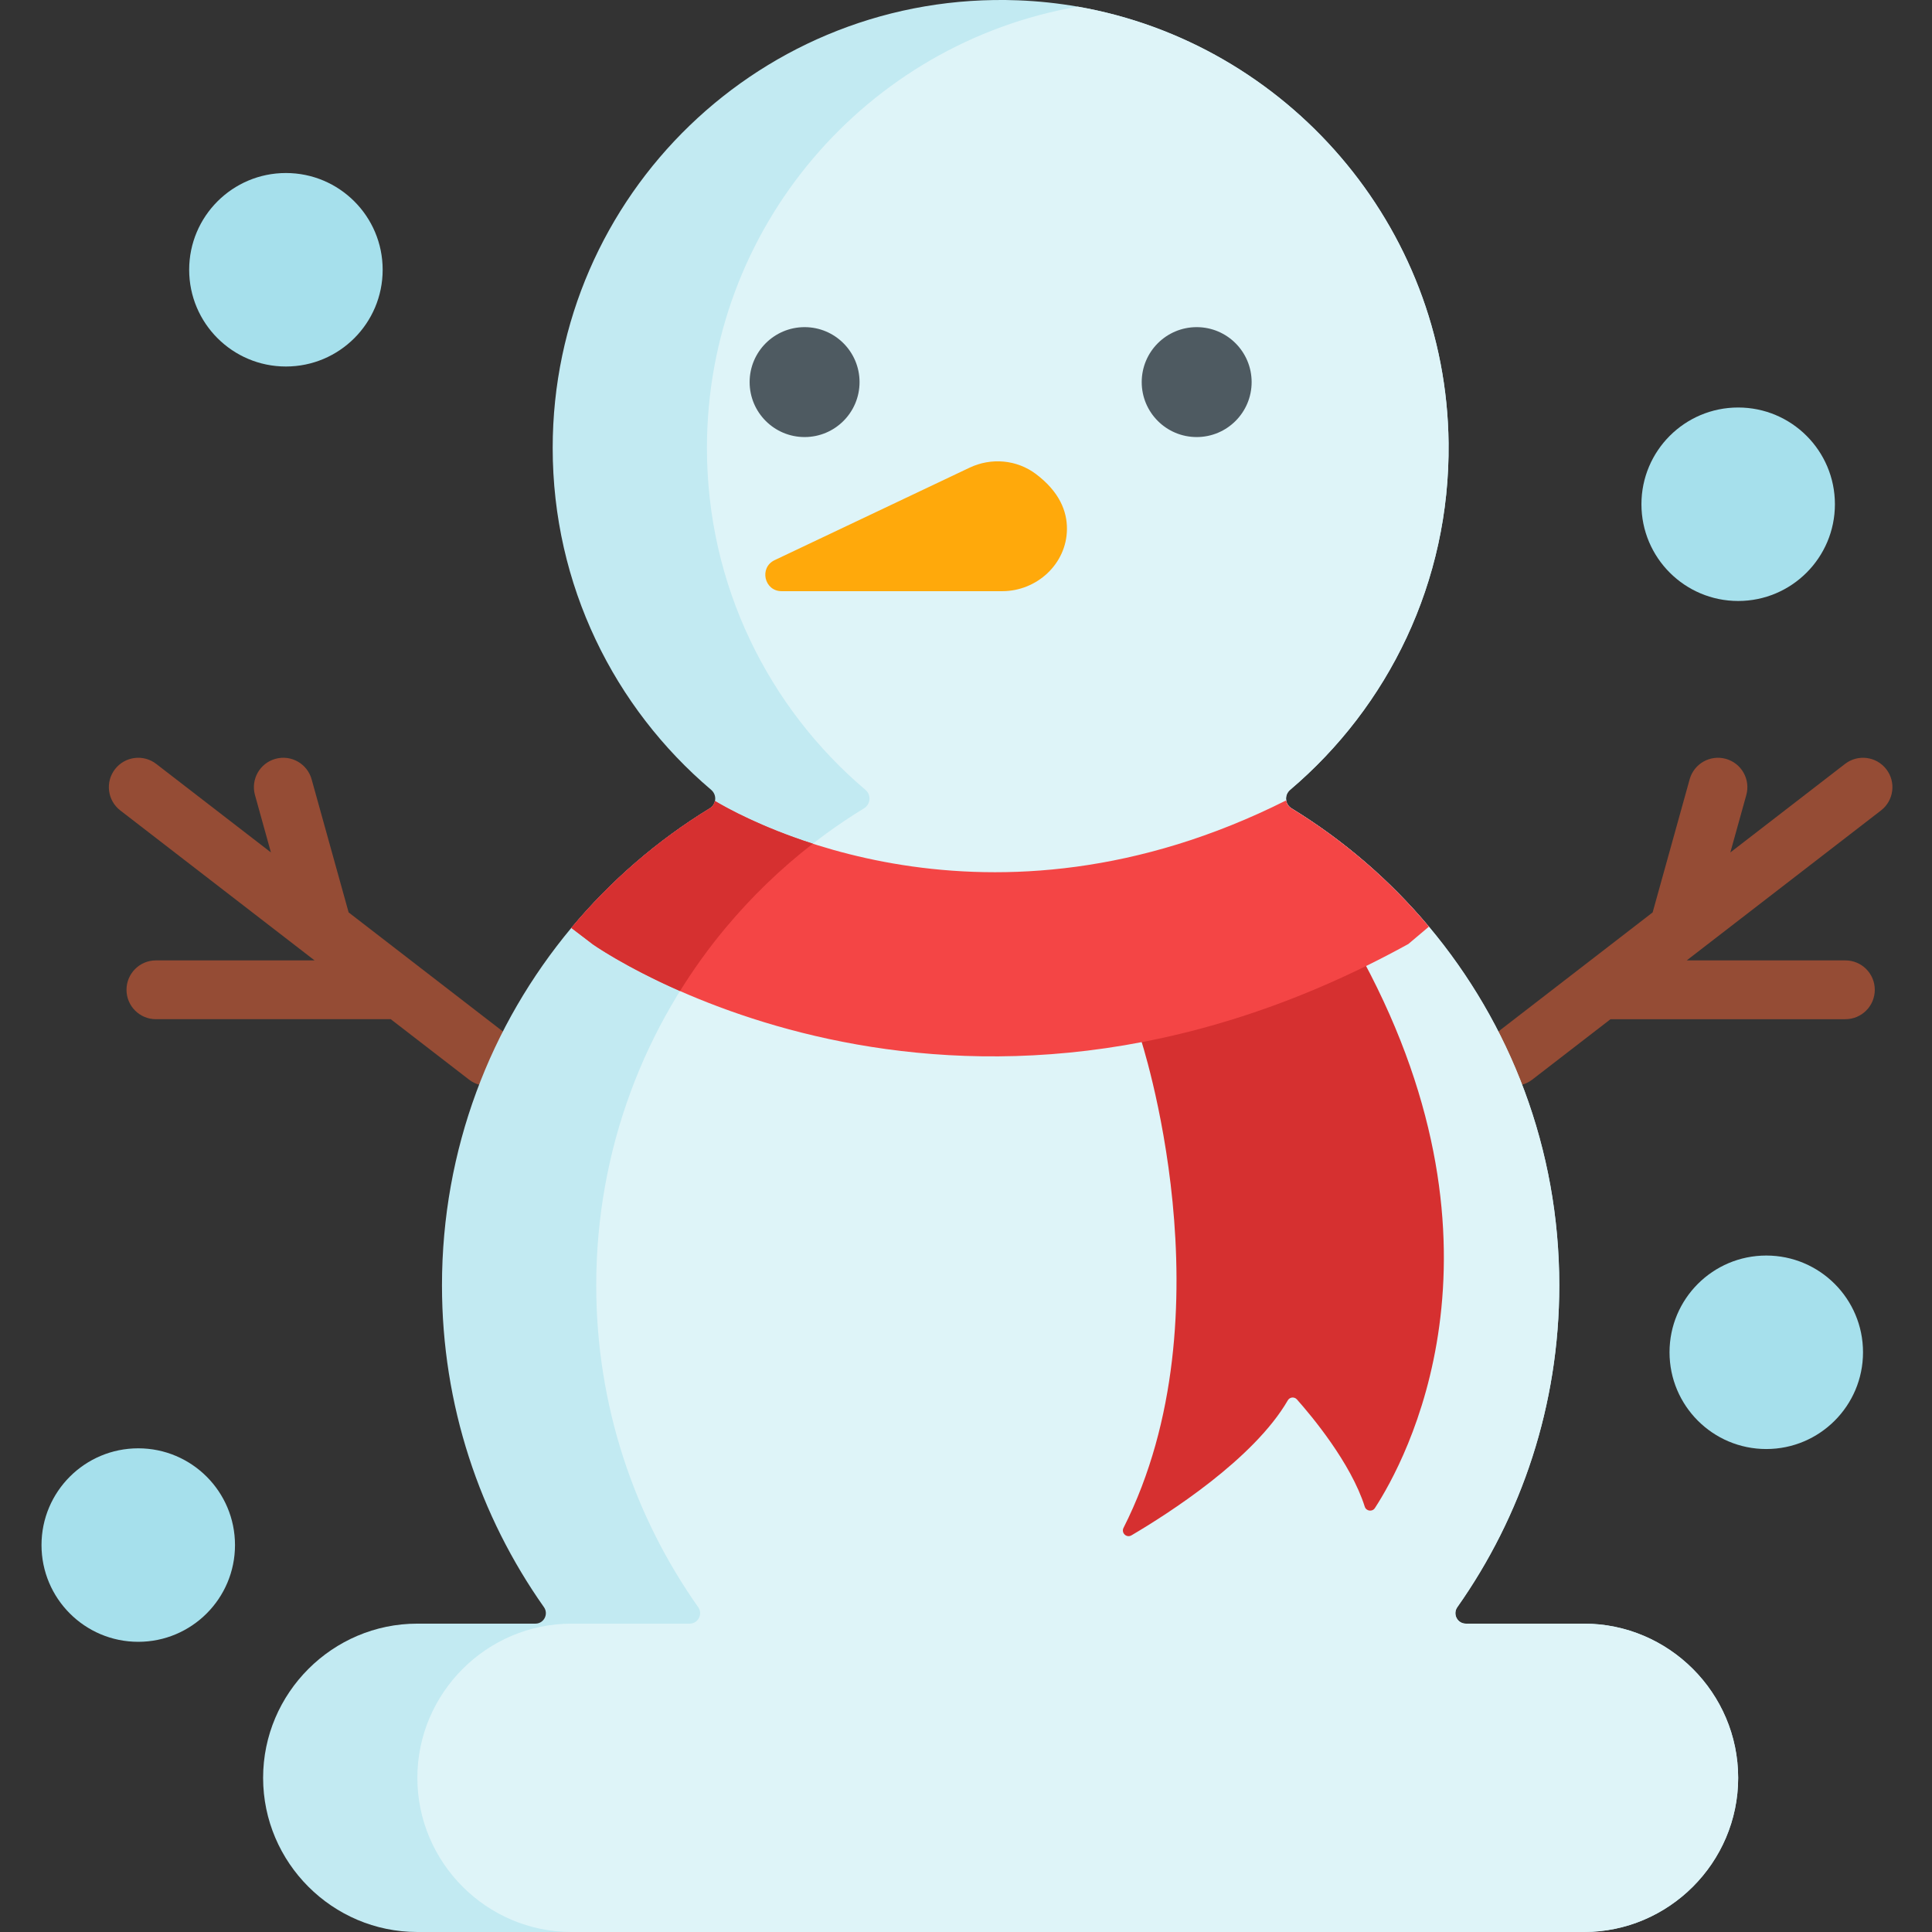
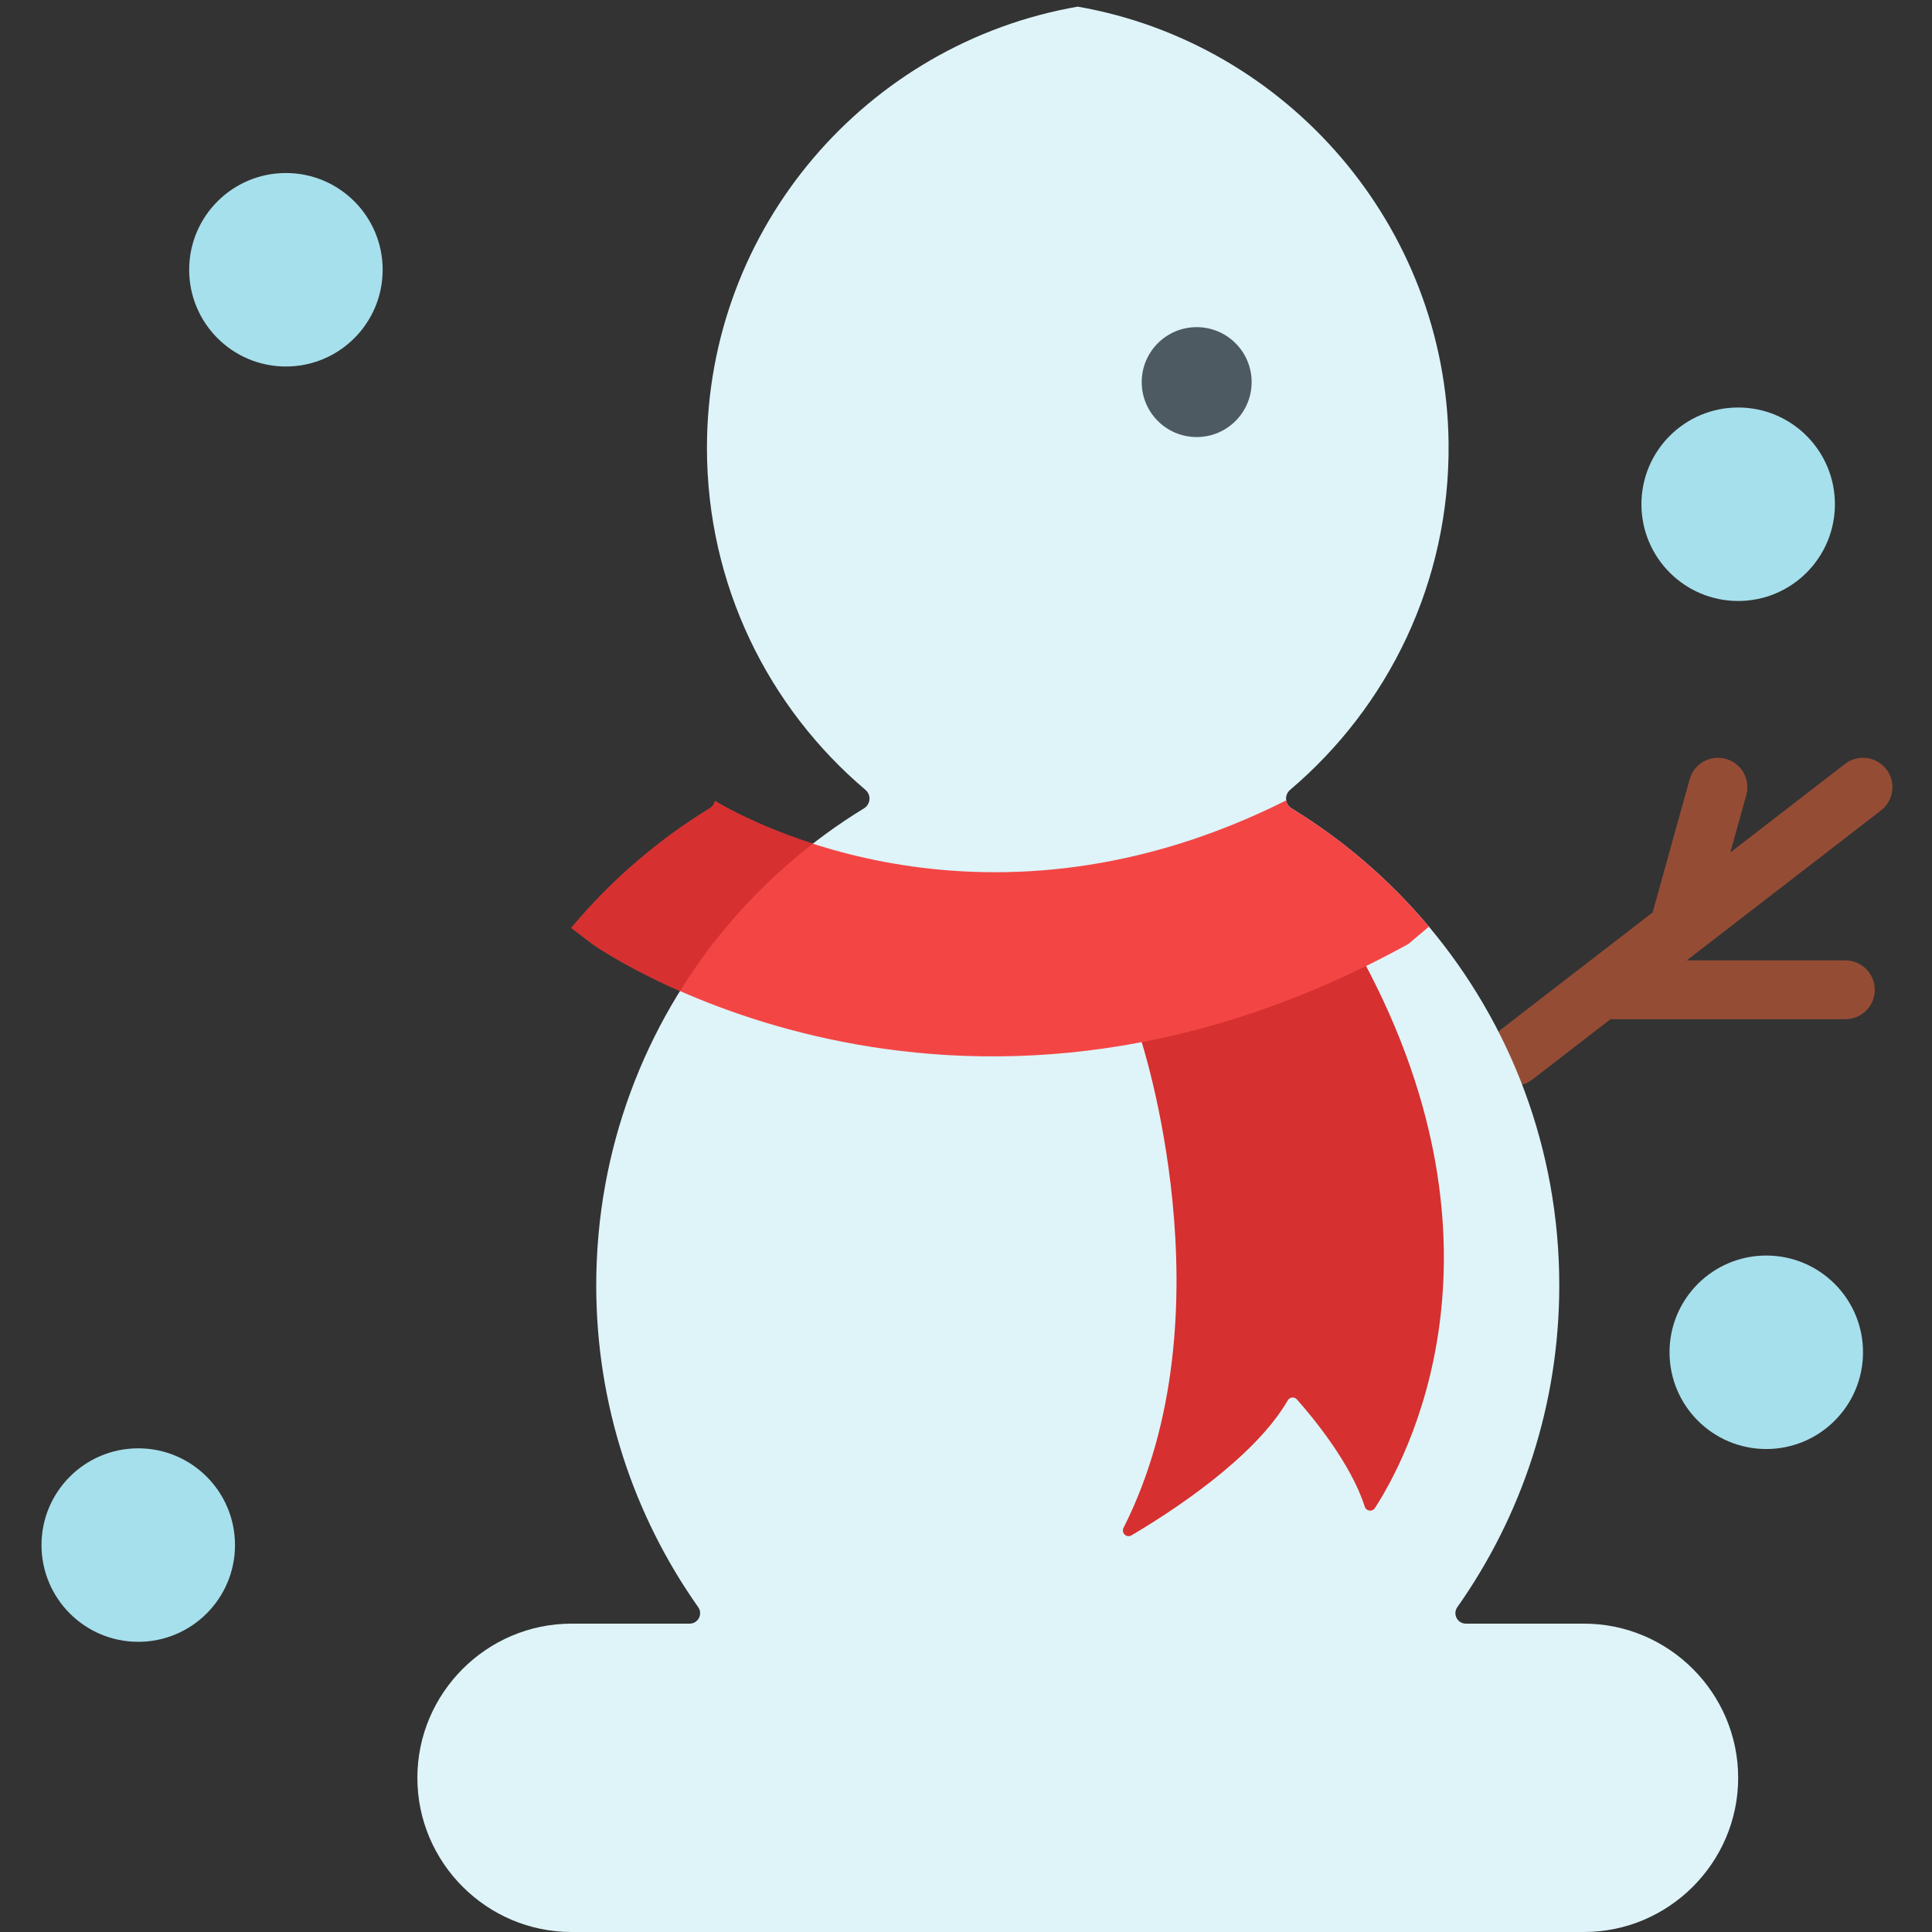
<svg xmlns="http://www.w3.org/2000/svg" height="512pt" viewBox="-11 0 512 512" width="512pt">
  <rect x="-11" y="0" width="512" height="512" fill="#333333" stroke="none" />
  <path d="m488.887 203.848c-2.629-3.406-7.523-4.035-10.93-1.406l-30.398 23.465 4.227-15.211c1.152-4.145-1.273-8.441-5.418-9.594-4.145-1.152-8.441 1.277-9.594 5.422l-9.809 35.273-41.441 31.988c-3.406 2.629-4.035 7.52-1.406 10.926 2.621 3.398 7.512 4.047 10.93 1.41l20.758-16.023h62.238c4.305 0 7.793-3.488 7.793-7.793 0-4.301-3.488-7.789-7.793-7.789h-42.047l51.484-39.738c3.406-2.629 4.035-7.523 1.406-10.93zm0 0" fill="#954c35" />
-   <path d="m122.832 273.785-41.441-31.988-9.809-35.273c-1.152-4.145-5.445-6.578-9.594-5.422-4.145 1.152-6.57 5.449-5.418 9.594l4.227 15.207-30.398-23.461c-3.406-2.629-8.301-2-10.93 1.406s-1.996 8.301 1.41 10.93l51.484 39.738h-42.051c-4.301 0-7.789 3.488-7.789 7.789 0 4.305 3.488 7.793 7.789 7.793h62.238l20.762 16.023c3.422 2.641 8.312 1.98 10.926-1.41 2.633-3.406 2-8.297-1.406-10.926zm0 0" fill="#954c35" />
-   <path d="m449.633 471.141c0 22.473-18.391 40.859-40.859 40.859h-309.188c-11.23 0-21.453-4.59-28.859-12-7.41-7.406-12-17.629-12-28.859 0-22.469 18.387-40.859 40.859-40.859h31.301c2.254 0 3.562-2.543 2.254-4.383-17.008-24.113-27.012-53.523-27.012-85.27 0-36.039 12.871-69.055 34.273-94.723 10.387-12.457 22.793-23.188 36.691-31.688.75-.457 1.215-1.172 1.383-1.941.23-1.039-.105-2.191-1.008-2.961-25.691-21.773-42-54.281-42-90.602 0-67.098 55.66-121.191 123.332-118.629 5.371.211 10.648.77 15.812 1.676 55.371 9.66 97.652 58.031 98.277 115.637.395 36.848-16 69.871-41.992 91.918-.859.727-1.203 1.797-1.039 2.793.125.844.605 1.621 1.402 2.109 13.777 8.426 26.078 19.031 36.414 31.352 21.566 25.715 34.551 58.863 34.551 95.059 0 31.746-10.004 61.156-27.008 85.27-1.309 1.84 0 4.383 2.254 4.383h31.301c11.23 0 21.453 4.594 28.859 12s12 17.629 12 28.859zm0 0" fill="#c2eaf2" />
  <path d="m449.633 471.141c0 22.473-18.391 40.859-40.859 40.859h-268.309c-11.23 0-21.453-4.59-28.859-12-7.406-7.406-12-17.629-12-28.859 0-22.469 18.387-40.859 40.859-40.859h31.301c2.254 0 3.562-2.543 2.254-4.383-17.004-24.113-27.012-53.523-27.012-85.27 0-36.039 12.875-69.055 34.273-94.723 10.391-12.457 22.793-23.188 36.691-31.688.75-.457 1.219-1.172 1.383-1.941.23-1.039-.102-2.191-1.008-2.961-25.691-21.773-42-54.281-42-90.602 0-58.59 42.449-107.262 98.266-116.953 55.371 9.66 97.652 58.031 98.277 115.637.395 36.848-16 69.871-41.992 91.918-.859.727-1.203 1.797-1.039 2.793.125.844.605 1.621 1.402 2.109 13.777 8.426 26.078 19.031 36.414 31.352 21.566 25.715 34.551 58.863 34.551 95.059 0 31.746-10.004 61.156-27.008 85.27-1.309 1.84 0 4.383 2.254 4.383h31.301c11.23 0 21.453 4.594 28.859 12s12 17.629 12 28.859zm0 0" fill="#def4f8" />
-   <path d="m216.789 101.262c0 8.043-6.52 14.562-14.562 14.562-8.043 0-14.566-6.52-14.566-14.562 0-8.047 6.523-14.566 14.566-14.566 8.043 0 14.562 6.52 14.562 14.566zm0 0" fill="#4e5a61" />
  <path d="m320.695 101.262c0 8.043-6.52 14.562-14.562 14.562-8.043 0-14.566-6.52-14.566-14.562 0-8.047 6.523-14.566 14.566-14.566 8.043 0 14.562 6.52 14.562 14.566zm0 0" fill="#4e5a61" />
-   <path d="m350.297 254.621-59.141 20.25s24.367 73.109-4.406 130.02c-.684 1.352.793 2.758 2.098 1.992 9.723-5.719 32.41-20.207 41.434-35.777.512-.891 1.738-1.008 2.418-.242 3.84 4.32 14.301 16.809 17.977 28.418.383 1.211 1.996 1.43 2.688.367 8.164-12.555 38.359-67.762-3.066-145.027zm0 0" fill="#d63030" />
-   <path d="m245.973 123.93-51.688 24.516c-4.16 1.977-2.754 8.223 1.852 8.223h58.453c9.199 0 17.09-7.242 17.164-16.445.039-4.734-1.977-9.895-8.227-14.605-5.051-3.809-11.84-4.398-17.555-1.688zm0 0" fill="#ffa90b" />
+   <path d="m350.297 254.621-59.141 20.25s24.367 73.109-4.406 130.02c-.684 1.352.793 2.758 2.098 1.992 9.723-5.719 32.41-20.207 41.434-35.777.512-.891 1.738-1.008 2.418-.242 3.84 4.32 14.301 16.809 17.977 28.418.383 1.211 1.996 1.43 2.688.367 8.164-12.555 38.359-67.762-3.066-145.027m0 0" fill="#d63030" />
  <g fill="#a6e0ec">
    <path d="m90.41 71.492c0 14.16-11.48 25.637-25.641 25.637-14.16 0-25.637-11.477-25.637-25.637 0-14.16 11.477-25.641 25.637-25.641 14.16 0 25.641 11.48 25.641 25.641zm0 0" />
    <path d="m475.27 133.629c0 14.16-11.477 25.637-25.637 25.637-14.16 0-25.637-11.477-25.637-25.637s11.477-25.637 25.637-25.637c14.16 0 25.637 11.477 25.637 25.637zm0 0" />
    <path d="m51.277 409.457c0 14.16-11.48 25.641-25.641 25.641-14.156 0-25.637-11.48-25.637-25.641 0-14.16 11.48-25.637 25.637-25.637 14.16 0 25.641 11.477 25.641 25.637zm0 0" />
    <path d="m482.719 358.367c0 14.16-11.48 25.641-25.637 25.641-14.16 0-25.641-11.48-25.641-25.641 0-14.16 11.48-25.637 25.641-25.637 14.156 0 25.637 11.477 25.637 25.637zm0 0" />
  </g>
  <path d="m367.676 245.57-5.453 4.605c-121.59 66.941-216.086.102-216.086.102l-5.734-4.371c10.387-12.457 22.793-23.188 36.691-31.688.75-.457 1.215-1.172 1.383-1.941 9.672 5.754 72.348 39.527 151.383-.168.125.844.605 1.621 1.402 2.109 13.777 8.426 26.078 19.031 36.414 31.352zm0 0" fill="#f44545" />
  <path d="m178.477 212.277c-.168.77-.633 1.484-1.383 1.941-13.898 8.5-26.305 19.23-36.691 31.688l5.734 4.371s8.27 5.852 23.074 12.363c3.637-5.871 7.664-11.457 12.07-16.734 6.879-8.238 14.629-15.73 23.117-22.316-13.609-4.375-22.703-9.402-25.922-11.312zm0 0" fill="#d63030" />
</svg>